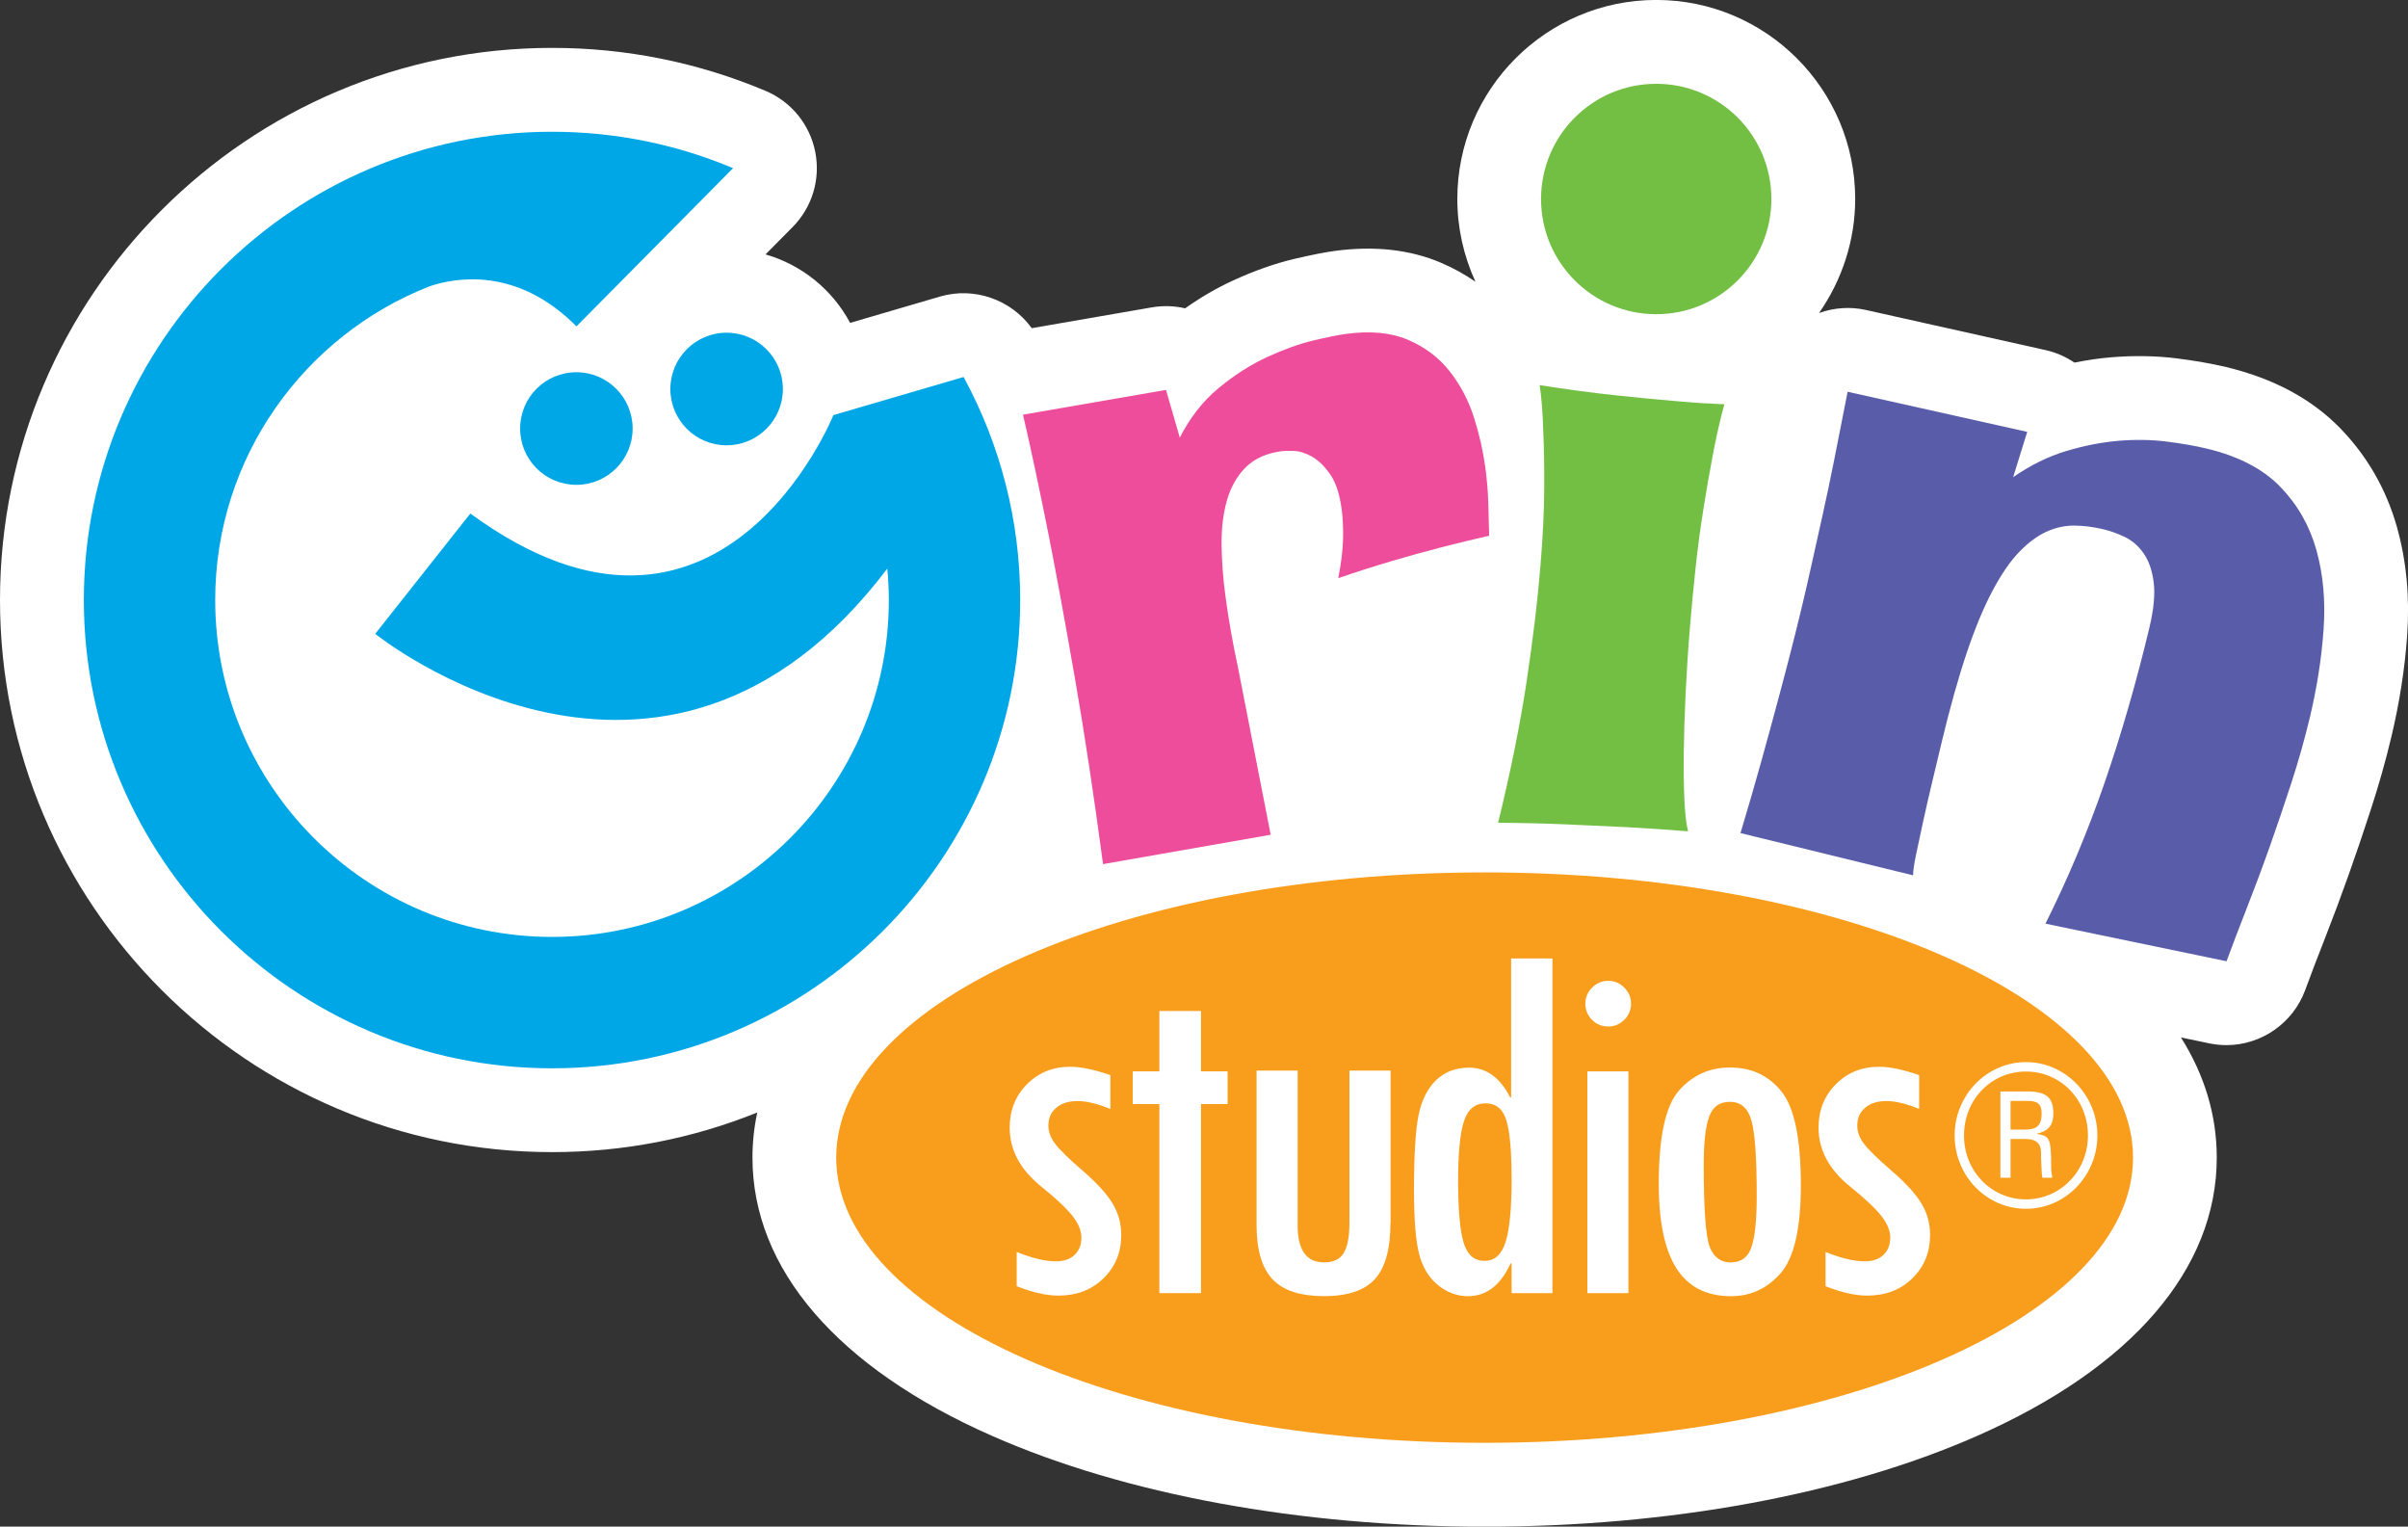
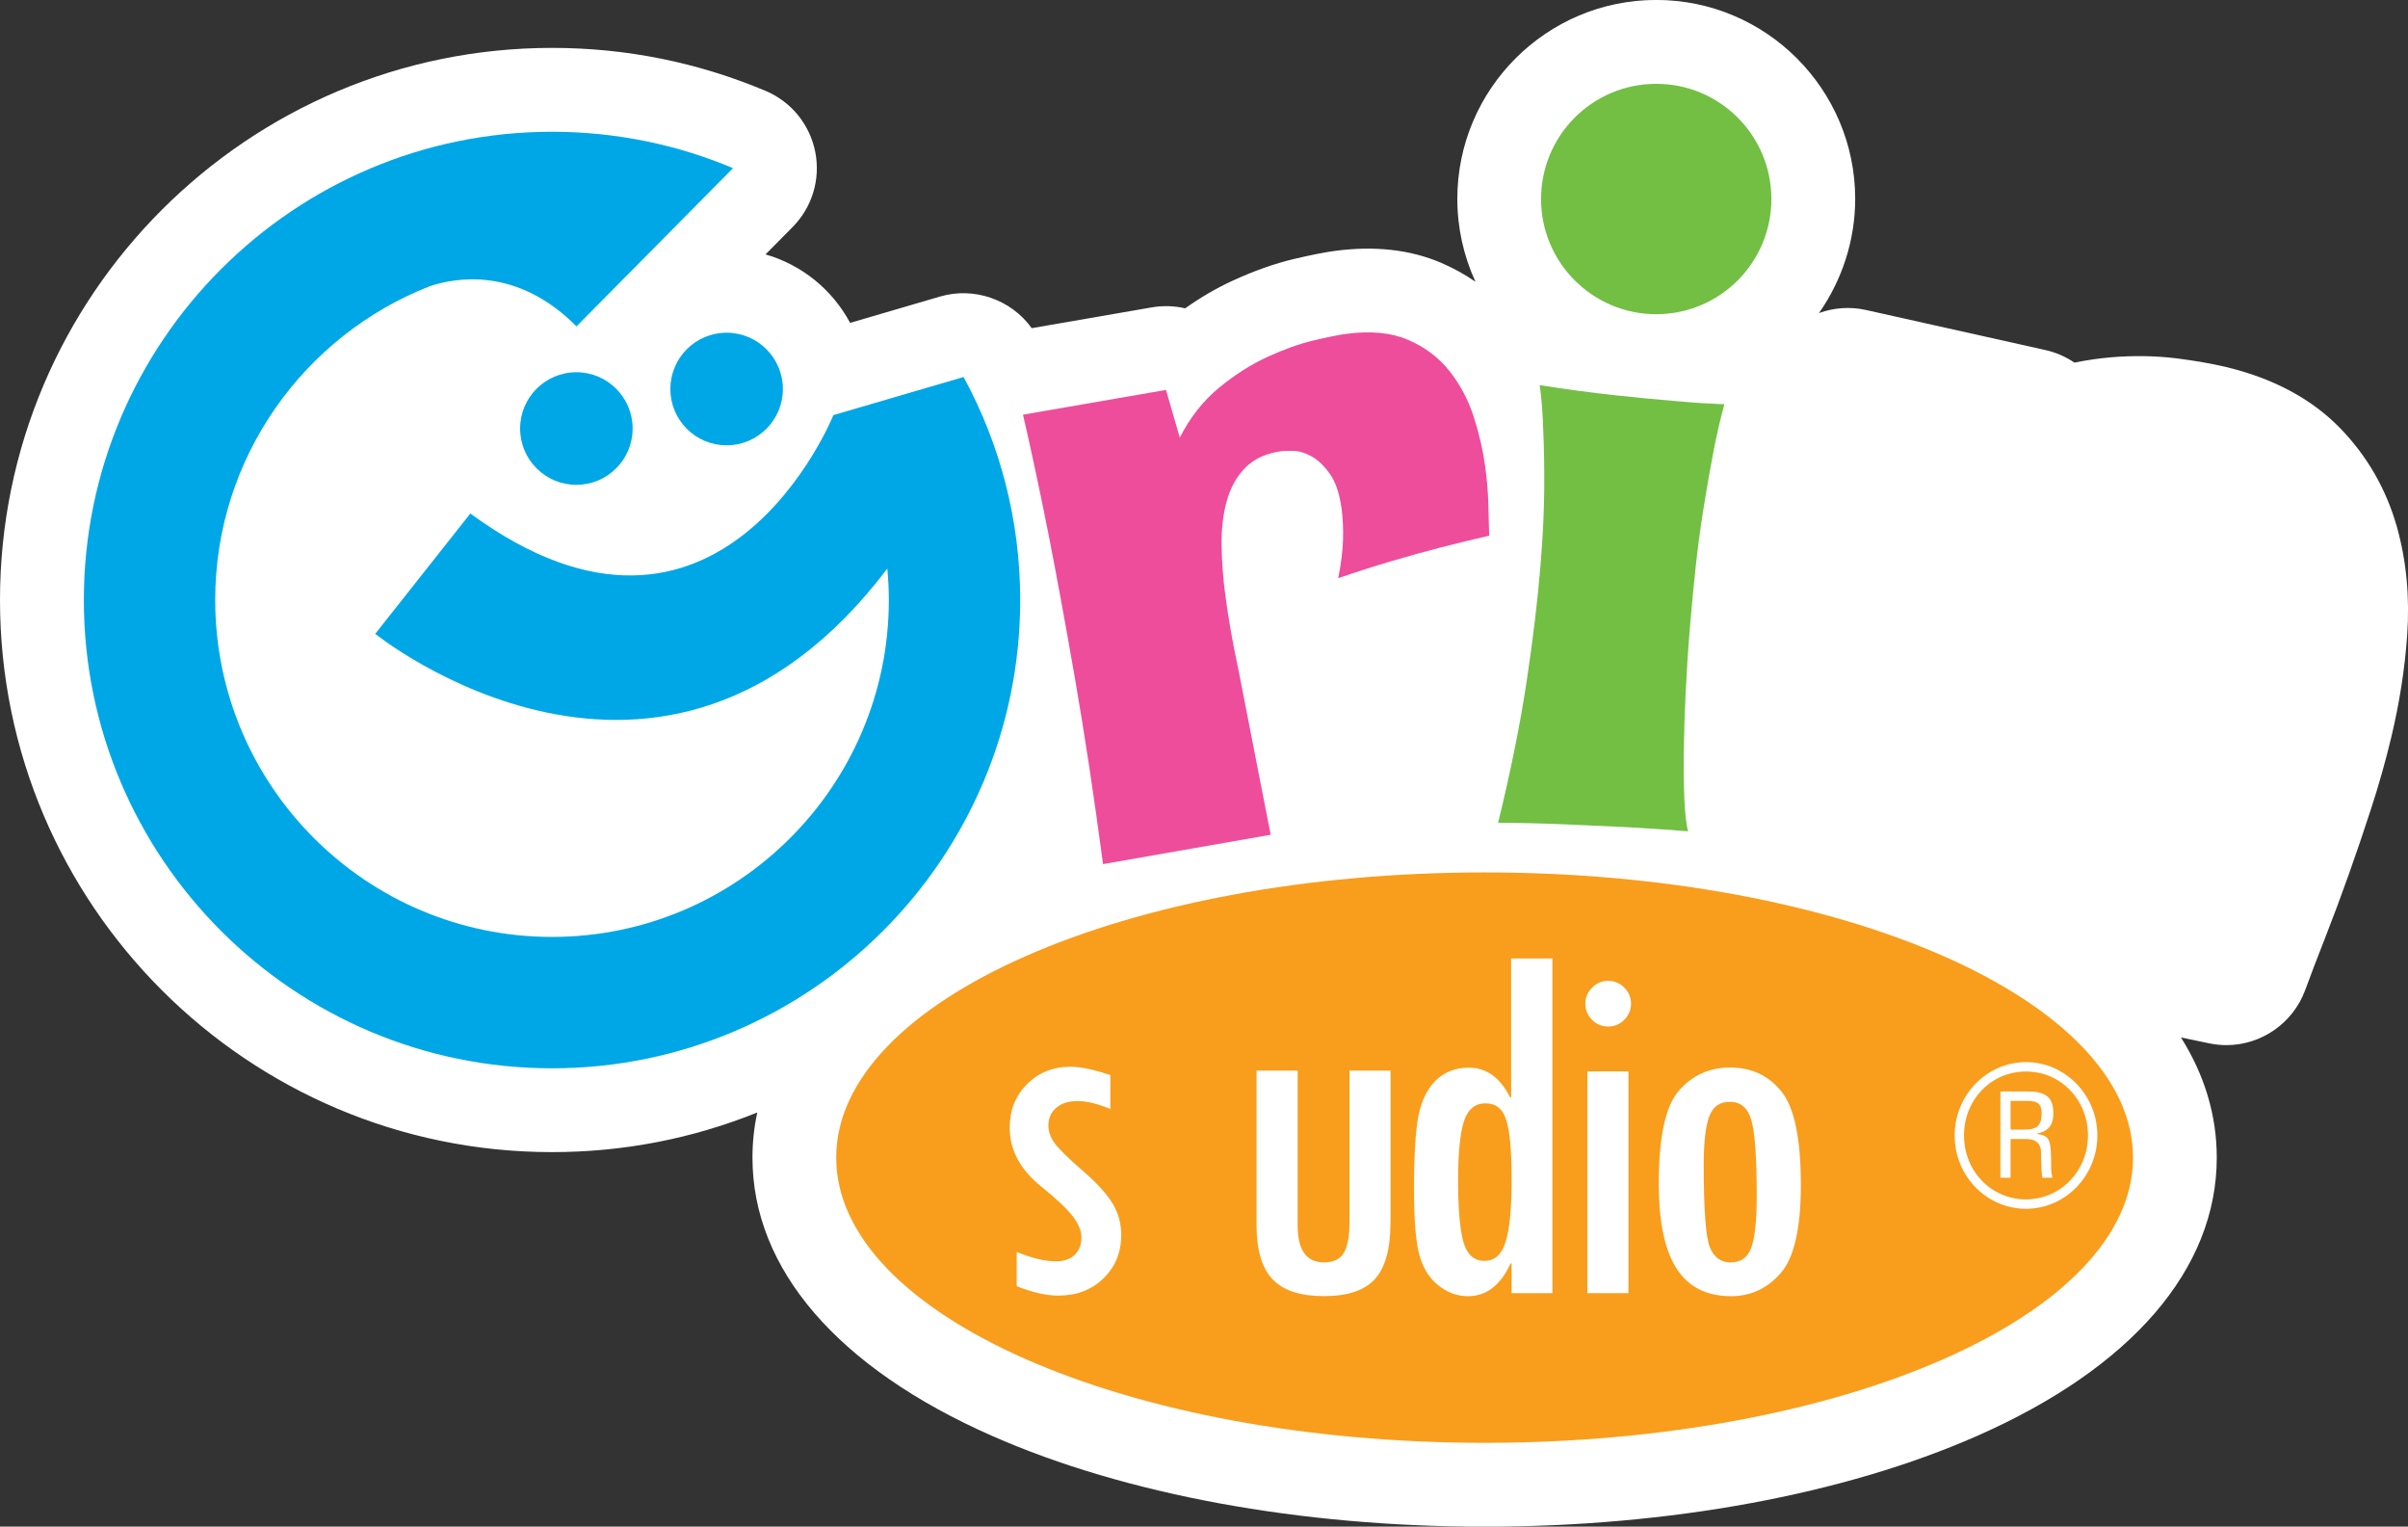
<svg xmlns="http://www.w3.org/2000/svg" id="Layer_1" viewBox="0 0 455.19 288.52">
  <rect x="0" y="0" width="455.19" height="288.52" fill="#333333" stroke="none" />
  <defs>
    <style>.cls-1{fill:#f99d1c;}.cls-2{fill:#ee4d9b;}.cls-3{fill:#fff;}.cls-4{fill:#72bf44;}.cls-5{fill:#00a7e6;}.cls-6{fill:#595da9;}</style>
  </defs>
  <path class="cls-3" d="m453.12,99.68l-.06-.24-.02-.04c-2.02-7.04-5.61-13.26-10.67-18.47-5.38-5.54-12.63-9.42-21.55-11.56-2.78-.66-5.93-1.21-9.35-1.64-3.94-.49-8.08-.56-12.33-.21-2.29.19-4.64.53-7.01,1.01-1.65-1.12-3.52-1.94-5.47-2.37l-33.95-7.58c-2.95-.66-6.04-.44-8.86.58,4.38-6.26,6.84-13.79,6.84-21.56,0-20.74-16.87-37.61-37.61-37.61s-37.6,16.87-37.6,37.61c0,5.44,1.19,10.77,3.43,15.65-1.99-1.38-4.14-2.57-6.44-3.56-5.83-2.51-12.62-3.28-20.16-2.27-1.92.26-4.35.74-7.65,1.51-3.69.87-7.62,2.26-11.68,4.13-3.04,1.4-6.05,3.15-8.95,5.21-2.06-.48-4.21-.54-6.3-.18l-22.7,3.93c-3.87-5.38-10.85-7.87-17.32-5.98l-17.01,4.98c-3.4-6.34-9.17-10.98-15.99-12.94l5.06-5.11c3.74-3.74,5.36-9.06,4.34-14.25-1.02-5.18-4.53-9.5-9.4-11.55-12.81-5.39-26.39-8.12-40.36-8.12C46.81,9.06,0,55.86,0,113.4s46.81,104.34,104.34,104.34c13.45,0,26.48-2.52,38.81-7.49-.61,2.81-.91,5.66-.91,8.53,0,21.06,16.11,39.75,45.36,52.62,25.11,11.05,58.16,17.13,93.04,17.13s67.93-6.08,93.04-17.13c29.25-12.86,45.36-31.55,45.36-52.62,0-7.94-2.27-15.56-6.77-22.71l5.38,1.12c1.06.22,2.15.33,3.23.33,6.6,0,12.57-4.17,14.86-10.36,1.09-2.97,2.33-6.21,3.78-9.9,1.51-3.85,3-7.85,4.44-11.9,1.42-3.98,2.85-8.2,4.26-12.54,1.47-4.52,2.76-9.08,3.82-13.54,1.54-6.45,2.55-12.9,2.99-19.17.51-7.22-.13-14.09-1.91-20.42Z" />
  <path class="cls-1" d="m403.21,218.78c0,29.77-54.87,53.9-122.57,53.9s-122.57-24.13-122.57-53.9,54.87-53.9,122.57-53.9,122.57,24.13,122.57,53.9" />
  <path class="cls-3" d="m209.87,209.58c-2.4-.99-4.46-1.49-6.18-1.49s-3,.42-4,1.25c-1.01.84-1.51,1.97-1.51,3.41,0,1.15.42,2.29,1.27,3.41.84,1.12,2.59,2.83,5.23,5.11,2.64,2.28,4.51,4.33,5.61,6.14,1.1,1.81,1.66,3.8,1.66,5.98,0,3.3-1.12,6.03-3.36,8.21-2.24,2.18-5.08,3.26-8.54,3.26-2.24,0-4.86-.59-7.86-1.78v-6.47c2.92,1.18,5.39,1.77,7.41,1.77,1.51,0,2.69-.41,3.54-1.22.85-.82,1.28-1.91,1.28-3.29,0-1.28-.57-2.64-1.7-4.08-1.13-1.44-3.09-3.28-5.87-5.52-4-3.23-5.99-6.94-5.99-11.14,0-3.3,1.09-6.04,3.28-8.23,2.19-2.19,4.91-3.29,8.17-3.29,2.01,0,4.54.53,7.58,1.58v6.38Z" />
-   <polygon class="cls-3" points="232.06 208.66 227.03 208.66 227.03 244.39 219.16 244.39 219.16 208.66 214.13 208.66 214.13 202.48 219.16 202.48 219.16 191.07 227.03 191.07 227.03 202.48 232.06 202.48 232.06 208.66" />
  <path class="cls-3" d="m262.84,231.15c0,4.89-.98,8.41-2.92,10.57-1.95,2.16-5.16,3.24-9.64,3.24s-7.72-1.06-9.73-3.19c-2.01-2.13-3.02-5.54-3.02-10.24v-29.2h7.77v29.3c0,4.63,1.66,6.95,4.99,6.95,1.76,0,3-.59,3.72-1.77.72-1.18,1.08-3.15,1.08-5.9v-28.58h7.77v28.82Z" />
  <path class="cls-3" d="m285.64,181.14h7.82v63.25h-7.72v-5.61h-.19c-1.89,4.12-4.57,6.19-8.05,6.19-2.05,0-3.93-.69-5.63-2.06-1.71-1.37-2.9-3.29-3.57-5.75-.67-2.46-1.01-6.57-1.01-12.32,0-6.55.29-11.24.86-14.07.58-2.83,1.68-5.04,3.31-6.62,1.63-1.58,3.71-2.37,6.23-2.37,3.29,0,5.88,1.87,7.77,5.61h.19v-26.23Zm.1,41.62c0-5.18-.33-8.85-.98-11-.65-2.16-1.97-3.24-3.95-3.24s-3.34,1.13-4.08,3.4c-.74,2.27-1.1,6.03-1.1,11.27s.34,9.31,1.03,11.63c.69,2.32,2,3.47,3.96,3.47s3.25-1.21,4-3.62c.75-2.41,1.13-6.39,1.13-11.92" />
  <path class="cls-3" d="m299.68,189.68c0-1.15.42-2.16,1.27-3.02.85-.86,1.86-1.29,3.05-1.29s2.2.43,3.05,1.29c.85.86,1.27,1.87,1.27,3.02s-.42,2.2-1.27,3.05c-.85.85-1.86,1.27-3.05,1.27s-2.24-.42-3.07-1.27c-.83-.85-1.25-1.86-1.25-3.05m.38,12.8h7.77v41.91h-7.77v-41.91Z" />
  <path class="cls-3" d="m327.14,201.76c4,0,7.21,1.52,9.64,4.56,2.43,3.04,3.64,8.92,3.64,17.65,0,8.18-1.27,13.73-3.81,16.64-2.54,2.91-5.67,4.36-9.38,4.36-4.64,0-8.07-1.74-10.31-5.23s-3.36-8.84-3.36-16.06c0-8.85,1.28-14.72,3.84-17.6,2.56-2.88,5.74-4.32,9.54-4.32h.19Zm4.94,24.17c0-7.13-.34-11.86-1.01-14.19-.67-2.33-2.01-3.5-4.03-3.5s-3.23.91-3.93,2.73c-.7,1.82-1.05,4.91-1.05,9.25,0,8.47.39,13.65,1.17,15.54.78,1.89,2.09,2.83,3.91,2.83,1.95,0,3.26-.95,3.93-2.85.67-1.9,1.01-5.17,1.01-9.81" />
-   <path class="cls-3" d="m362.77,209.58c-2.4-.99-4.46-1.49-6.18-1.49s-3,.42-4,1.25c-1.01.84-1.51,1.97-1.51,3.41,0,1.15.42,2.29,1.27,3.41.84,1.12,2.59,2.83,5.23,5.11,2.64,2.28,4.51,4.33,5.61,6.14,1.11,1.81,1.66,3.8,1.66,5.98,0,3.3-1.12,6.03-3.36,8.21-2.24,2.18-5.08,3.26-8.54,3.26-2.24,0-4.86-.59-7.86-1.78v-6.47c2.92,1.18,5.39,1.77,7.41,1.77,1.51,0,2.69-.41,3.54-1.22.85-.82,1.28-1.91,1.28-3.29,0-1.28-.57-2.64-1.7-4.08-1.13-1.44-3.09-3.28-5.87-5.52-4-3.23-5.99-6.94-5.99-11.14,0-3.3,1.09-6.04,3.28-8.23,2.19-2.19,4.91-3.29,8.17-3.29,2.01,0,4.54.53,7.57,1.58v6.38Z" />
  <path class="cls-2" d="m281.52,101.24c-2.91.66-5.94,1.4-9.11,2.21-2.72.69-5.79,1.55-9.21,2.55-3.42,1.01-6.83,2.1-10.23,3.27.56-2.84.86-5.29.91-7.37.05-2.08-.04-3.96-.26-5.64-.39-2.93-1.13-5.16-2.23-6.7-1.1-1.54-2.25-2.64-3.46-3.31-1.21-.67-2.36-1.01-3.44-1.03-1.08-.02-1.81,0-2.17.04-2.94.39-5.24,1.43-6.89,3.11-1.65,1.68-2.82,3.77-3.52,6.27-.7,2.49-1.03,5.28-.99,8.37.04,3.09.27,6.23.7,9.43.3,2.28.65,4.55,1.05,6.82.4,2.27.84,4.53,1.33,6.78l6.2,31.72-31.69,5.55c-1.74-13.07-3.52-24.83-5.34-35.27-1.82-10.44-3.45-19.35-4.9-26.72-1.71-8.6-3.34-16.26-4.89-22.95l27.03-4.68,2.61,9.01c1.93-3.79,4.39-6.92,7.38-9.39,2.99-2.47,6.06-4.42,9.19-5.86,3.13-1.44,6.03-2.47,8.71-3.11,2.67-.63,4.7-1.04,6.08-1.23,4.69-.63,8.62-.25,11.8,1.12,3.18,1.37,5.78,3.33,7.8,5.87,2.02,2.55,3.56,5.44,4.6,8.66,1.04,3.23,1.76,6.39,2.18,9.48.33,2.44.52,4.78.58,7,.06,2.23.12,4.22.16,5.98" />
  <path class="cls-4" d="m325.96,76.38c-.8,2.96-1.53,6.14-2.17,9.54-.65,3.41-1.26,6.94-1.84,10.6-.58,3.66-1.07,7.38-1.47,11.16-.4,3.78-.75,7.5-1.05,11.16-.35,4.25-.61,8.36-.8,12.33-.18,3.97-.3,7.62-.34,10.97-.04,3.34,0,6.31.11,8.9.11,2.59.34,4.61.69,6.07-3.7-.3-7.54-.56-11.53-.78-3.43-.17-7.28-.35-11.55-.53-4.27-.18-8.54-.28-12.82-.3,2.37-9.69,4.17-18.59,5.39-26.7,1.22-8.11,2.09-15.41,2.62-21.9.46-5.56.69-10.45.71-14.64.02-4.2-.04-7.76-.18-10.68-.09-3.41-.32-6.34-.68-8.79,5.15.81,9.87,1.44,14.16,1.9,4.29.46,8.01.82,11.15,1.08,1.48.12,2.82.23,4.02.33,1.2.1,2.22.15,3.06.17,1.02.08,1.85.12,2.5.12" />
  <path class="cls-4" d="m334.85,37.61c0,12.02-9.74,21.77-21.77,21.77s-21.77-9.75-21.77-21.77,9.74-21.77,21.77-21.77,21.77,9.75,21.77,21.77" />
-   <path class="cls-6" d="m386.66,174.57c4.31-8.65,8.04-17.55,11.2-26.71,3.16-9.16,5.97-18.89,8.43-29.17.83-3.47,1.11-6.33.83-8.59-.28-2.26-.91-4.09-1.89-5.5-.99-1.41-2.17-2.44-3.54-3.1-1.37-.66-2.73-1.15-4.08-1.47-1.93-.46-3.79-.69-5.56-.7-1.78,0-3.53.39-5.25,1.18-1.72.79-3.43,2.07-5.12,3.82-1.7,1.76-3.38,4.21-5.05,7.36-1.67,3.15-3.3,7.07-4.88,11.77-1.58,4.7-3.17,10.37-4.76,17.02-.57,2.39-1.17,4.87-1.78,7.46-.62,2.59-1.18,5.05-1.69,7.39-.51,2.34-.96,4.41-1.33,6.22-.38,1.8-.56,3.1-.55,3.88l-32.63-7.98c1.53-5.1,2.85-9.67,3.97-13.7,1.12-4.03,2.13-7.74,3.04-11.13.91-3.39,1.75-6.57,2.51-9.54.76-2.97,1.49-5.91,2.18-8.81.62-2.61,1.24-5.31,1.85-8.08.61-2.77,1.27-5.75,1.99-8.94.71-3.19,1.45-6.7,2.21-10.51.76-3.81,1.59-8.05,2.5-12.7l33.95,7.58-2.66,8.56c3.3-2.28,6.64-3.92,10.05-4.94,3.4-1.02,6.69-1.66,9.86-1.93,3.17-.26,6.19-.22,9.06.14,2.87.36,5.41.8,7.63,1.33,5.97,1.43,10.6,3.83,13.87,7.19,3.27,3.37,5.55,7.35,6.85,11.96,1.29,4.61,1.75,9.63,1.36,15.06-.38,5.44-1.25,10.97-2.59,16.6-.98,4.09-2.14,8.2-3.48,12.33-1.34,4.13-2.72,8.17-4.12,12.13-1.4,3.96-2.83,7.77-4.26,11.42-1.43,3.65-2.73,7.05-3.89,10.2l-34.21-7.1Z" />
  <path class="cls-5" d="m119.59,80.99c0,5.87-4.76,10.64-10.64,10.64s-10.63-4.76-10.63-10.64,4.76-10.64,10.63-10.64,10.64,4.76,10.64,10.64" />
  <path class="cls-5" d="m147.99,73.52c0,5.87-4.76,10.64-10.64,10.64s-10.63-4.76-10.63-10.64,4.76-10.64,10.63-10.64,10.64,4.76,10.64,10.64" />
  <path class="cls-5" d="m182.25,71.45h0s0,0,0,0c-.04-.07-.07-.13-.1-.2l-24.61,7.2s-21.37,53.23-68.63,18.6l-17.98,22.74s54.29,43.8,96.8-12.33c.18,1.96.29,3.94.29,5.94,0,35.11-28.56,63.67-63.67,63.67s-63.67-28.56-63.67-63.67c0-26.95,16.84-50.02,40.54-59.3,4.89-1.64,16.51-3.75,27.75,7.58l29.6-29.9h0c-10.53-4.43-22.09-6.88-34.22-6.88-48.8,0-88.5,39.7-88.5,88.5s39.7,88.5,88.5,88.5,88.5-39.7,88.5-88.5c0-15.17-3.84-29.46-10.59-41.95" />
  <path class="cls-3" d="m369.49,214.59c0-7.61,6.06-13.86,13.49-13.86s13.49,6.25,13.49,13.86-6.02,13.86-13.49,13.86-13.49-6.21-13.49-13.86Zm25.2,0c0-6.76-5.14-12.08-11.72-12.08s-11.71,5.32-11.71,12.08,5.17,12.08,11.71,12.08,11.72-5.36,11.72-12.08Zm-14.63.67v7.32h-1.92v-16.3h5.17c3.7,0,4.84,1.33,4.84,4.14,0,2-.74,3.33-3.07,3.81v.07c2.37.44,2.66.7,2.66,6.43,0,.63.11,1.22.22,1.85h-1.88c-.15-.44-.22-3.1-.26-3.99-.04-.67.48-3.33-2.85-3.33h-2.92Zm0-1.77h2.51c2.29,0,3.36-.55,3.36-3.1,0-1.88-.92-2.33-2.73-2.33h-3.14v5.43Z" />
</svg>